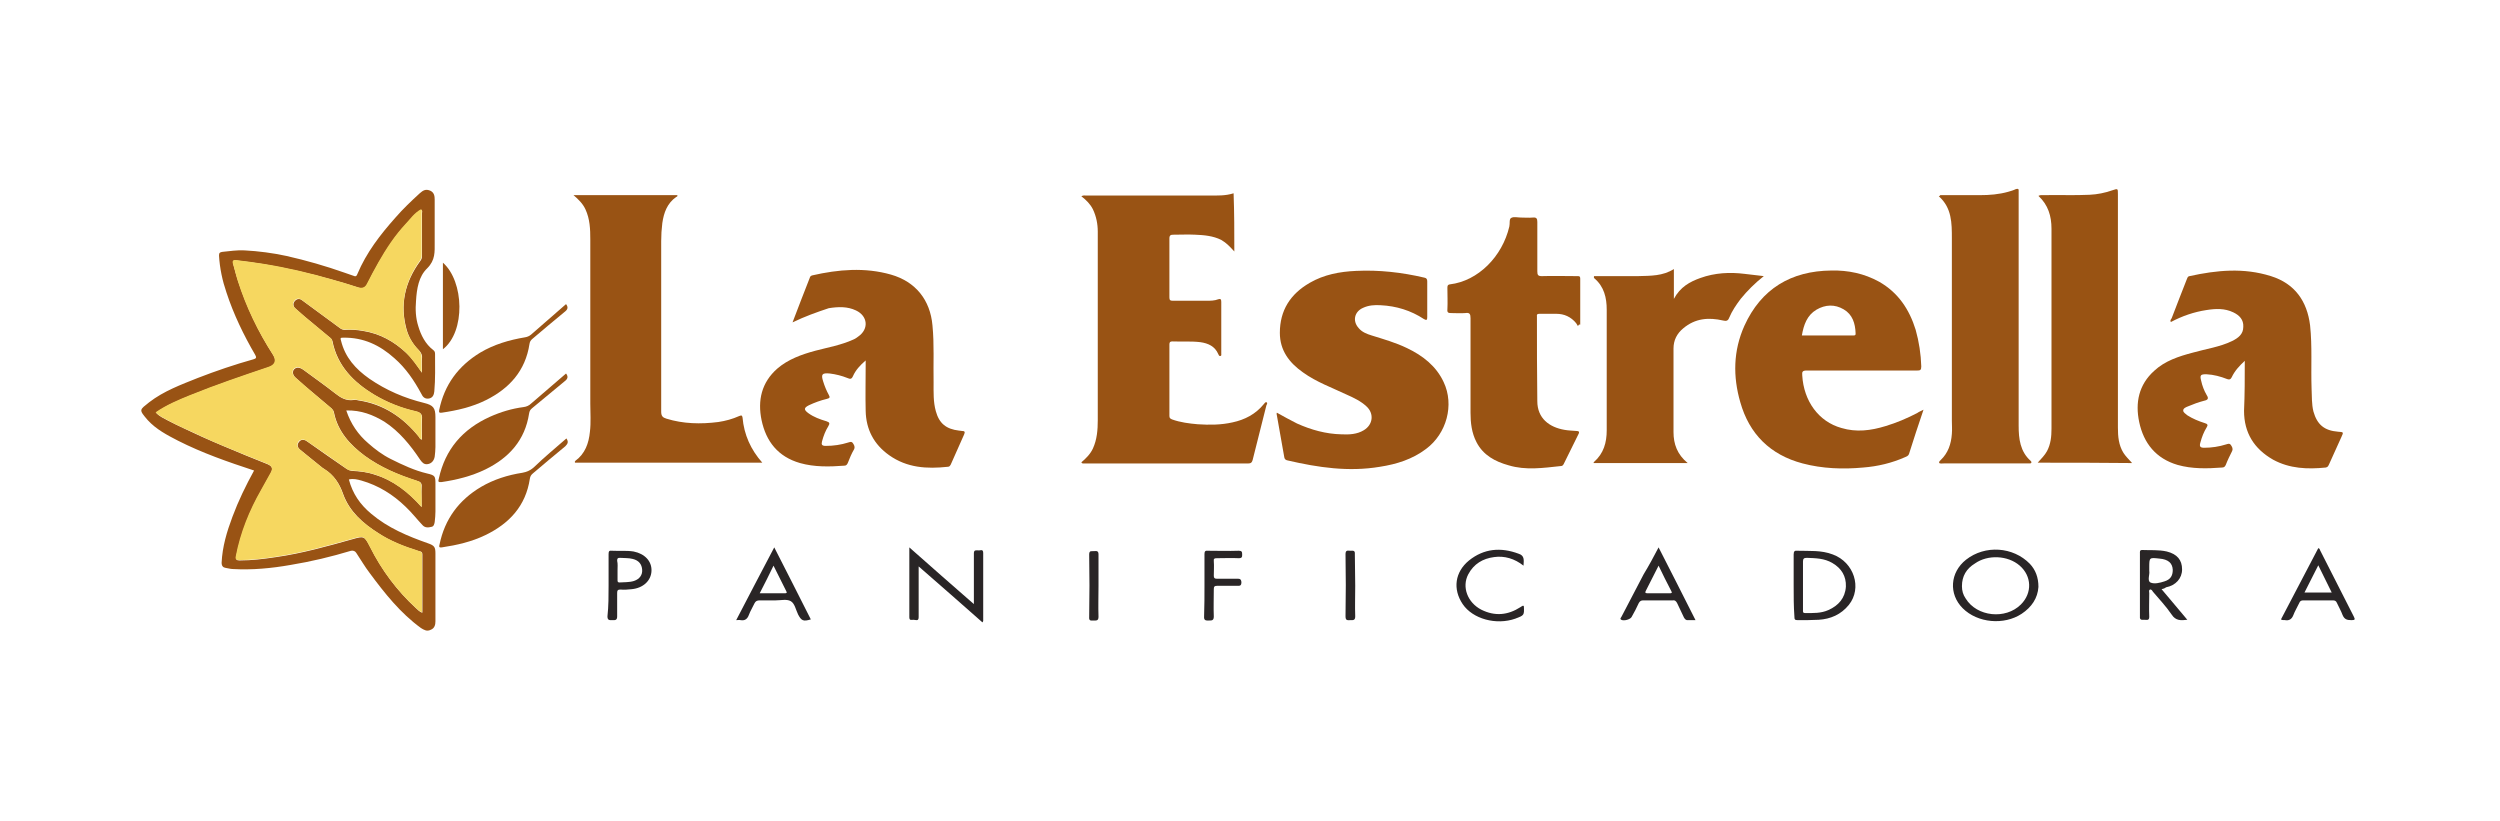
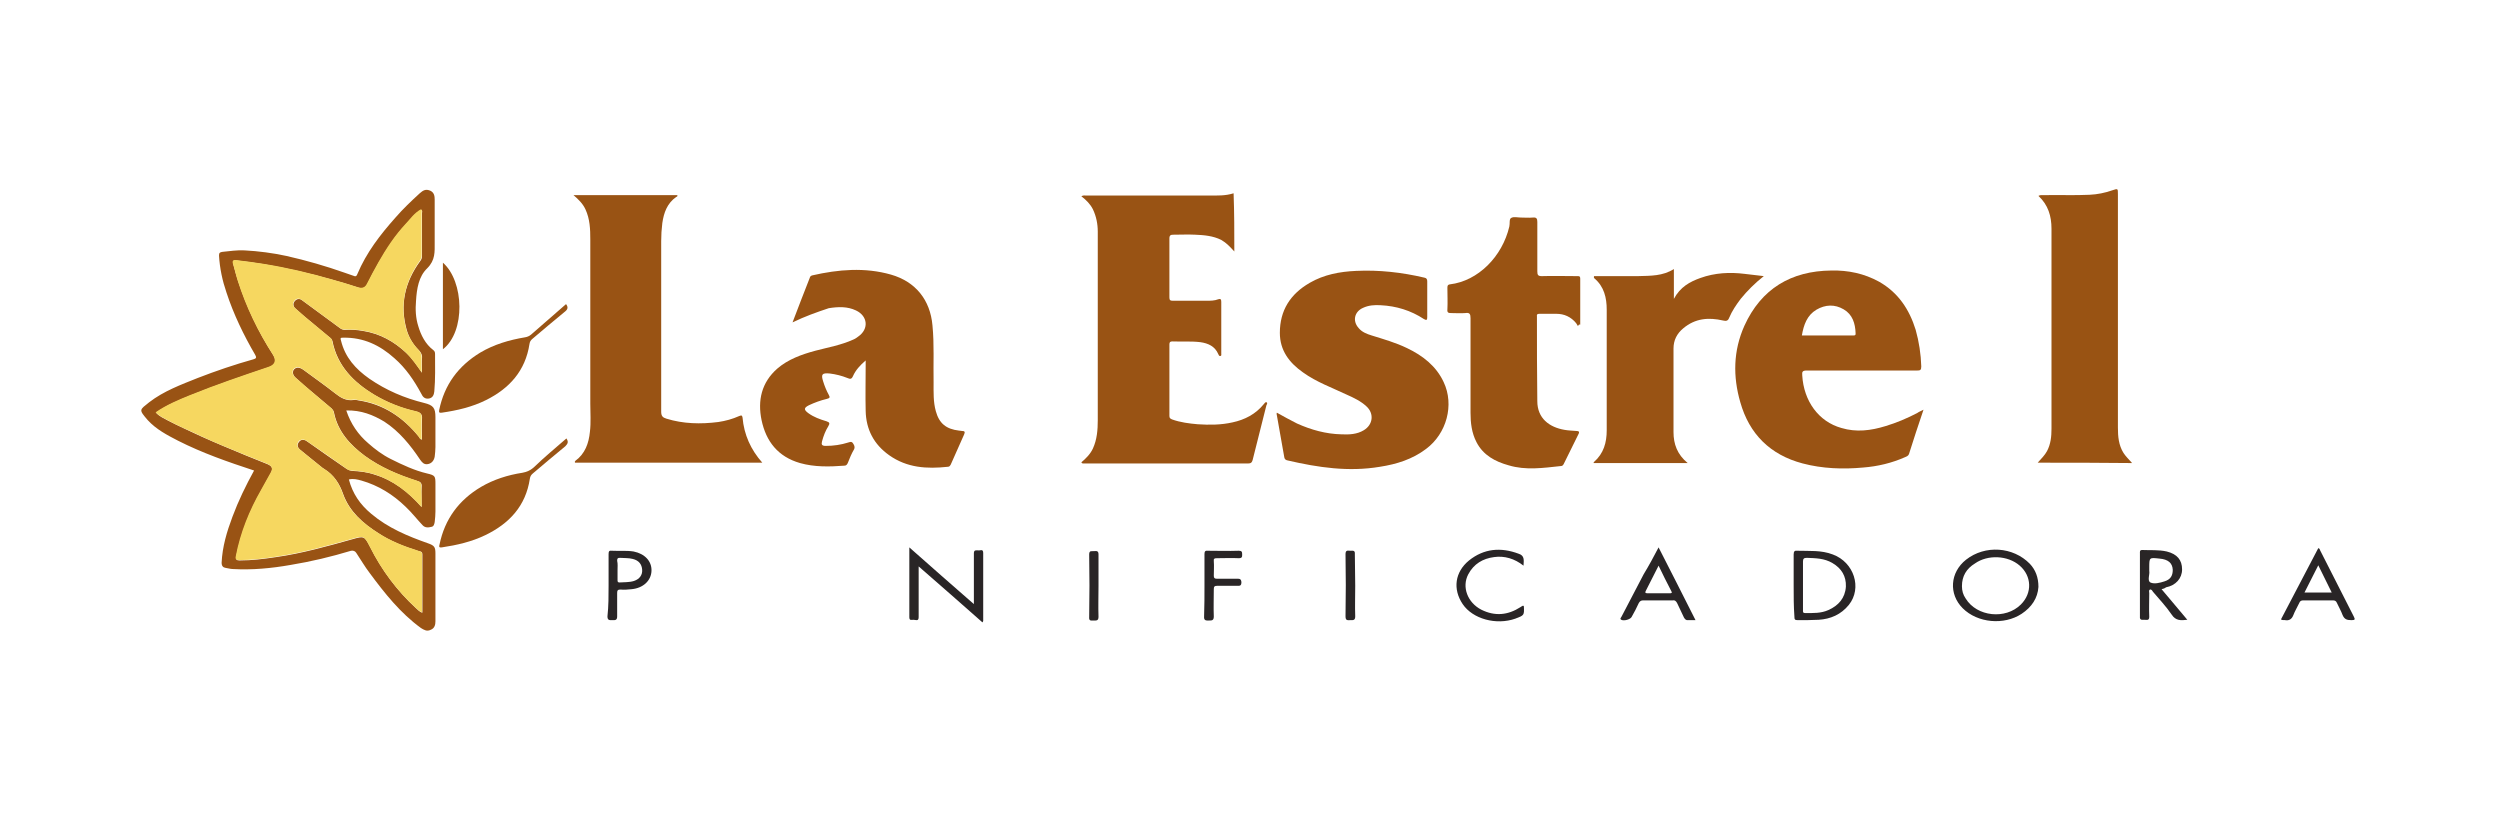
<svg xmlns="http://www.w3.org/2000/svg" id="Capa_1" x="0px" y="0px" viewBox="0 0 670 220" style="enable-background:new 0 0 670 220;" xml:space="preserve">
  <style type="text/css">	.st0{fill:#995314;}	.st1{fill:#995415;}	.st2{fill:#995313;}	.st3{fill:#292526;}	.st4{fill:#F6D760;}</style>
  <g>
    <path class="st0" d="M330.8,67.4c-1.1-1.2-2.1-2.3-3.5-3.1c-2.2-1.1-4.6-1.3-7-1.4c-1.9-0.1-3.8,0-5.8,0c-0.7,0-1.1,0.1-1.1,1  c0,5.3,0,10.5,0,15.8c0,0.7,0.2,0.9,0.9,0.9c3,0,6,0,9,0c1.1,0,2.2,0,3.2-0.4c0.6-0.2,0.8,0,0.8,0.7c0,4.6,0,9.2,0,13.8  c0,0.3,0.1,0.6-0.2,0.7c-0.4,0.1-0.5-0.3-0.6-0.5c-0.9-2.1-2.7-2.9-4.8-3.2c-2.5-0.3-5-0.1-7.5-0.2c-0.6,0-0.8,0.2-0.8,0.8  c0,6.4,0,12.8,0,19.2c0,0.6,0.3,0.7,0.7,0.9c2.2,0.8,4.6,1.1,6.9,1.3c3.1,0.2,6.2,0.2,9.3-0.5c3.3-0.7,6.2-2.2,8.4-4.9  c0.2-0.2,0.4-0.6,0.7-0.5c0.4,0.2,0.1,0.6,0,0.8c-1.2,4.9-2.5,9.8-3.7,14.7c-0.2,0.7-0.5,0.9-1.1,0.9c-14.7,0-29.3,0-44,0  c-0.3,0-0.6,0.1-0.8-0.3c1.2-1,2.4-2.2,3.1-3.7c1.1-2.4,1.3-5,1.3-7.6c0-13.4,0-26.9,0-40.3c0-3.4,0-6.8,0-10.2  c0-2.1-0.4-4.1-1.3-6c-0.7-1.4-1.8-2.5-3.1-3.5c0.5-0.3,0.9-0.2,1.3-0.2c11,0,22,0,33,0c2.2,0,4.3,0.1,6.5-0.6  C330.8,57,330.8,62.2,330.8,67.4z" />
    <path class="st0" d="M92.8,110c1.2,3.6,3.2,6.5,5.9,8.8c1.8,1.6,3.8,3.1,6,4.2c3.2,1.6,6.4,3.1,9.8,3.9c2.1,0.5,2.2,0.7,2.2,2.8  c0,2.5,0,4.9,0,7.4c0,0.9-0.1,1.9-0.2,2.8c-0.1,0.5-0.2,1.2-0.9,1.3c-0.8,0.2-1.7,0.3-2.4-0.5c-1.5-1.6-2.9-3.4-4.5-4.9  c-3.4-3.3-7.3-5.7-11.8-7c-1.1-0.3-2.2-0.6-3.4-0.3c1,3.8,3,6.7,6,9.2c4.5,3.8,9.8,6,15.2,7.9c1.7,0.6,2,1,2,2.7  c0,6.1,0,12.1,0,18.2c0,0.9-0.2,1.9-1.3,2.3c-1,0.5-1.8,0-2.6-0.5c-5.5-4-9.7-9.3-13.7-14.7c-1.3-1.7-2.4-3.6-3.6-5.4  c-0.3-0.5-0.8-0.7-1.4-0.6c-5.3,1.6-10.7,2.9-16.2,3.8c-5.1,0.9-10.3,1.4-15.5,1.1c-0.6,0-1.2-0.2-1.9-0.3  c-0.7-0.1-1.1-0.5-1.1-1.4c0.2-4.3,1.4-8.3,2.9-12.3c1.6-4.3,3.6-8.4,5.8-12.4c-7-2.3-13.9-4.7-20.4-8c-2.9-1.5-5.8-3-8.1-5.5  c-2.5-2.9-2.2-2.7,0.4-4.8c3.9-3,8.5-4.7,13-6.5c4.9-1.9,9.9-3.6,14.9-5c0.8-0.2,0.9-0.5,0.5-1.2c-3.1-5.3-5.8-10.9-7.7-16.7  c-1.1-3.2-1.8-6.5-2-9.9c0-0.7,0.2-0.9,0.9-1c2-0.2,3.9-0.5,5.9-0.4c3.8,0.2,7.6,0.7,11.3,1.5c5.3,1.2,10.5,2.7,15.6,4.5  c0.8,0.3,1.5,0.5,2.3,0.8c0.6,0.3,0.9,0.1,1.1-0.5c2.4-5.7,6.1-10.5,10.2-15.1c2-2.3,4.2-4.4,6.5-6.5c0.9-0.8,1.6-1.2,2.8-0.7  c1.1,0.5,1.2,1.5,1.2,2.4c0,3.5,0,6.9,0,10.4c0,0.4,0,0.7,0,1.1c0,2.5,0.2,4.7-2,6.9c-2.3,2.2-2.8,5.5-3,8.7  c-0.2,2.3-0.1,4.6,0.6,6.8c0.7,2.4,1.9,4.8,4,6.4c0.4,0.3,0.5,0.6,0.5,1.1c0,3.3,0.1,6.7-0.2,10c-0.1,0.9-0.4,1.7-1.4,1.9  c-1.1,0.2-1.7-0.4-2.1-1.3c-1.9-3.5-4.1-6.8-7.2-9.5c-3.9-3.5-8.3-5.6-13.7-5.5c-0.6,0-0.9,0-0.6,0.8c1.1,4.5,3.9,7.6,7.6,10.2  c4.5,3.1,9.4,5.2,14.7,6.5c2.4,0.6,3,1.3,3,3.8c0,2.7,0,5.3,0,8c0,0.9-0.1,1.7-0.2,2.6c-0.2,1.1-0.9,1.9-2,2  c-0.9,0.1-1.4-0.5-1.9-1.2c-2.6-3.9-5.6-7.6-9.6-10.2C100,111.2,96.8,109.9,92.8,110z M113,135.9c0-2-0.1-3.7,0-5.4  c0.1-1-0.3-1.4-1.2-1.6c-5-1.6-9.7-3.6-14-6.7c-4-3-7.3-6.6-8.3-11.7c-0.1-0.4-0.3-0.7-0.6-1c-1.7-1.4-3.4-2.9-5.1-4.3  c-1.6-1.3-3.1-2.6-4.6-4c-1-0.9-0.9-2.2,0.2-2.6c0.7-0.2,1.3,0.1,1.9,0.5c2.8,2.1,5.7,4.1,8.5,6.3c1.5,1.2,3,2.1,5,1.8  c0.4-0.1,0.8,0,1.2,0.1c6.8,1,12.1,4.6,16.3,9.8c0.2,0.3,0.3,0.7,0.8,0.7c0-1.9-0.1-3.7,0-5.5c0.1-1.2-0.3-1.7-1.5-2  c-4-0.9-7.8-2.4-11.3-4.5c-5.6-3.4-9.9-7.8-11.2-14.4c-0.1-0.3-0.2-0.5-0.4-0.7c-2-1.6-3.9-3.2-5.9-4.9c-1.3-1-2.5-2.1-3.7-3.2  c-0.6-0.6-0.6-1.4,0-2c0.6-0.6,1.3-0.6,1.9-0.1c3.4,2.5,6.8,5,10.2,7.5c0.4,0.3,0.8,0.4,1.2,0.4c1.7-0.1,3.3,0,4.9,0.3  c4.5,0.7,8.3,2.8,11.6,5.9c1.6,1.5,2.8,3.3,4.2,5.3c0-1.5-0.1-2.7,0-3.9c0.1-0.9-0.3-1.6-0.9-2.2c-1.5-1.5-2.6-3.3-3.2-5.4  c-1.9-6.7-0.5-12.8,3.6-18.4c0.4-0.5,0.5-0.9,0.5-1.5c0-3.8,0-7.6,0-11.4c0-0.3,0.2-0.6-0.2-0.9c-1.7,1-2.8,2.5-4.1,3.9  c-2.9,3.1-5.2,6.7-7.3,10.3c-1.1,1.9-2.1,3.8-3.1,5.8c-0.5,1-1.2,1.2-2.3,0.9c-2.2-0.7-4.4-1.4-6.6-2c-6.2-1.8-12.4-3.2-18.8-4.3  c-2.4-0.4-4.9-0.7-7.3-1c-0.7-0.1-1.1,0.1-0.9,0.9c0.4,1.5,0.8,3.1,1.3,4.6c2.3,7,5.4,13.6,9.4,19.8c1,1.6,0.7,2.7-1.1,3.3  c-7.1,2.4-14.2,4.8-21.1,7.6c-3.2,1.3-6.3,2.6-9.2,4.6c0.9,1,2.1,1.5,3.2,2.1c2.9,1.5,5.8,2.8,8.8,4.2c4,1.8,8.1,3.5,12.2,5.2  c1.9,0.8,3.8,1.5,5.7,2.3c1.1,0.5,1.6,1,0.9,2.4c-0.8,1.5-1.7,3-2.5,4.5c-3.2,5.6-5.5,11.5-6.8,17.8c-0.1,0.8,0,1.1,0.9,1.1  c3.3,0,6.5-0.4,9.8-0.9c7-1,13.7-2.9,20.5-4.8c3.1-0.9,3.2-0.8,4.7,2.1c3.1,6.2,7.2,11.7,12.3,16.4c0.5,0.4,0.9,1,1.7,1.2  c0-5.3,0-10.4,0-15.6c0-0.8-0.5-0.8-1-0.9c-3.8-1.2-7.5-2.6-10.8-4.8c-4.1-2.6-7.7-5.8-9.4-10.4c-1-2.9-2.5-5.2-5.1-6.8  c-0.2-0.1-0.4-0.3-0.7-0.5c-1.9-1.6-3.9-3.1-5.8-4.7c-0.5-0.4-0.8-1-0.5-1.7c0.3-0.6,0.8-1,1.4-0.9c0.5,0,0.9,0.3,1.3,0.6  c3.4,2.4,6.8,4.8,10.2,7.1c0.5,0.3,0.9,0.5,1.5,0.6c2.1,0.1,4.1,0.3,6.1,1C105.4,128.7,109.4,131.8,113,135.9z" />
    <path class="st0" d="M515.5,109.8c-1.4,4.2-2.7,8-3.9,11.9c-0.2,0.5-0.6,0.6-1,0.8c-3.6,1.6-7.4,2.5-11.3,2.8  c-5.4,0.5-10.9,0.3-16.2-1.1c-8.7-2.3-14.3-7.9-16.7-16.4c-2-6.9-1.9-13.8,1.1-20.5c4.5-9.9,12.5-14.7,23.3-14.8  c4.5-0.1,8.8,0.8,12.8,3c5.1,2.9,8.1,7.4,9.8,12.9c0.9,3.2,1.4,6.5,1.5,9.8c0,1-0.3,1.1-1.1,1.1c-9.9,0-19.7,0-29.6,0  c-1.1,0-1.3,0.3-1.2,1.3c0.4,6.9,4.4,12.4,10.5,14.1c4,1.2,7.9,0.7,11.8-0.5c3-0.9,5.8-2.1,8.5-3.5  C514.2,110.4,514.7,110.2,515.5,109.8z M482.9,89.9c4.7,0,9.3,0,13.9,0c0.5,0,0.5-0.2,0.5-0.6c-0.1-2.6-0.8-5-3.2-6.4  c-2.4-1.4-4.9-1.3-7.3,0.1C484.3,84.5,483.4,87,482.9,89.9z" />
    <path class="st0" d="M204.3,124c-16.9,0-33.6,0-50.2,0c-0.1-0.3,0-0.4,0.1-0.5c2.6-1.9,3.6-4.7,3.9-7.8c0.3-2.5,0.1-5,0.1-7.5  c0-14.7,0-29.4,0-44c0-2.8-0.1-5.5-1.3-8.1c-0.7-1.5-1.8-2.6-3.2-3.8c9.4,0,18.6,0,27.8,0c0.2,0.3-0.1,0.4-0.3,0.5  c-2.4,1.7-3.3,4.2-3.7,7c-0.2,1.6-0.3,3.2-0.3,4.8c0,15.2,0,30.5,0,45.7c0,1.2,0.4,1.6,1.4,1.9c4.5,1.4,9.2,1.5,13.9,0.9  c2-0.3,3.8-0.8,5.6-1.6c0.5-0.2,0.8-0.3,0.9,0.4C199.4,116.5,201.2,120.5,204.3,124z" />
-     <path class="st0" d="M601.6,96.7c-1.5,1.4-2.7,2.7-3.5,4.4c-0.3,0.6-0.6,0.7-1.2,0.5c-1.8-0.7-3.6-1.2-5.6-1.3  c-1.5,0-1.8,0.2-1.4,1.7c0.3,1.4,0.8,2.7,1.5,3.9c0.6,0.9,0.3,1.3-0.7,1.5c-1.5,0.4-2.9,0.9-4.3,1.5c-0.5,0.2-1.3,0.5-1.3,1.1  c0,0.6,0.7,0.9,1.1,1.3c1.4,0.9,3.1,1.6,4.7,2.1c0.7,0.2,0.9,0.5,0.5,1.1c-0.8,1.3-1.3,2.6-1.7,4.1c-0.3,1-0.1,1.4,1,1.4  c2,0,4-0.3,5.9-0.9c0.4-0.1,0.9-0.4,1.3,0.2c0.3,0.5,0.6,0.9,0.3,1.6c-0.6,1.2-1.2,2.4-1.7,3.7c-0.2,0.4-0.4,0.7-1,0.7  c-4,0.3-8,0.4-11.9-0.7c-5.8-1.7-9.1-5.8-10.3-11.5c-1.1-5.2-0.1-10,4-13.7c2.9-2.7,6.6-3.9,10.4-4.9c3.5-1,7.2-1.5,10.5-3.1  c1.6-0.8,3-1.8,3-3.8c0.1-1.9-1-3.1-2.7-3.9c-2.3-1.1-4.7-1-7.2-0.6c-3.3,0.5-6.5,1.6-9.5,3.2c-0.3-0.4,0-0.7,0.2-1  c1.3-3.5,2.7-6.9,4-10.3c0.2-0.4,0.2-0.9,0.8-1c7.3-1.6,14.5-2.3,21.8,0c6.4,2,9.7,6.7,10.5,13.2c0.6,5.6,0.2,11.3,0.4,17  c0.1,2,0,4.1,0.5,6.1c1,3.5,2.9,5.1,6.6,5.4c1.5,0.1,1.5,0.1,0.9,1.4c-1.1,2.4-2.2,4.9-3.3,7.3c-0.2,0.4-0.3,0.8-0.9,0.9  c-4.9,0.5-9.7,0.3-14.1-2.1c-5.1-2.9-7.8-7.2-7.8-13.1C601.6,105.7,601.6,101.4,601.6,96.7z" />
    <path class="st0" d="M212.4,86.4c1.6-4.2,3.1-8.1,4.6-11.9c0.1-0.4,0.3-0.6,0.7-0.7c7-1.6,14.1-2.2,21.1-0.2  c6.6,1.9,10.5,6.8,11.1,13.6c0.5,5.1,0.2,10.2,0.3,15.3c0,2.6-0.1,5.2,0.6,7.7c0.9,3.3,2.8,4.8,6.2,5.2c0.3,0,0.6,0.1,0.8,0.1  c0.7,0,0.9,0.2,0.6,0.9c-1.2,2.7-2.4,5.4-3.6,8.1c-0.2,0.3-0.3,0.6-0.8,0.6c-5.6,0.6-10.9,0.3-15.7-3.1c-4.1-2.9-6.2-6.9-6.3-11.9  c-0.1-4.1,0-8.1,0-12.2c0-0.3,0-0.7,0-1.3c-1.5,1.3-2.7,2.6-3.4,4.2c-0.4,0.9-0.8,0.8-1.5,0.5c-1.5-0.6-3.1-1-4.7-1.2  c-2.1-0.2-2.4,0.2-1.8,2.1c0.4,1.3,0.9,2.5,1.5,3.6c0.4,0.7,0.3,0.9-0.5,1.1c-1.7,0.4-3.3,1-4.8,1.7c-1.4,0.7-1.4,1.2-0.2,2.1  c1.5,1.1,3.2,1.7,4.9,2.2c0.9,0.3,0.9,0.6,0.5,1.3c-0.8,1.3-1.3,2.6-1.7,4.1c-0.2,0.8-0.1,1.2,1,1.2c2.1,0,4.1-0.3,6-0.9  c0.4-0.1,0.9-0.4,1.3,0.2c0.3,0.5,0.6,0.9,0.3,1.6c-0.7,1.2-1.2,2.4-1.7,3.7c-0.2,0.4-0.4,0.7-0.9,0.7c-4,0.3-8,0.4-11.9-0.7  c-5.9-1.7-9.1-5.8-10.3-11.5c-1.1-5.3,0-10.1,4.2-13.8c2.9-2.5,6.5-3.8,10.2-4.8c3.4-0.9,6.9-1.5,10.2-3c0.5-0.2,0.9-0.5,1.3-0.8  c2.9-2,2.6-5.5-0.6-7c-2.3-1.1-4.8-1-7.3-0.6C218.8,83.7,215.7,84.8,212.4,86.4z" />
    <path class="st0" d="M342.2,110.6c1.8,1,3.6,2,5.4,2.9c3.8,1.7,7.7,2.8,11.9,2.9c2.1,0.1,4.2,0,6-1.1c2.5-1.5,2.8-4.5,0.7-6.4  c-1.5-1.4-3.4-2.3-5.2-3.1c-4-1.9-8.2-3.4-11.8-6c-3.7-2.6-6.2-5.9-6.2-10.6c0-6,2.8-10.4,8-13.4c3.8-2.2,8-3,12.4-3.2  c6.2-0.3,12.3,0.4,18.3,1.8c0.6,0.1,0.8,0.4,0.8,1c0,3.2,0,6.4,0,9.6c0,0.8-0.2,0.9-0.9,0.5c-3.5-2.3-7.4-3.5-11.6-3.7  c-1.6-0.1-3.2,0-4.7,0.7c-2.3,1-2.9,3.5-1.2,5.4c0.9,1.1,2.2,1.6,3.5,2c3.2,1,6.4,1.9,9.5,3.4c4.2,2,7.8,4.8,9.8,9.1  c2.9,6.1,0.8,13.8-4.7,17.9c-3.7,2.8-7.9,4.1-12.4,4.8c-8.4,1.4-16.5,0.2-24.7-1.7c-0.5-0.1-0.8-0.3-0.9-0.8  c-0.7-3.8-1.3-7.5-2-11.3C342.1,111,342.1,110.8,342.2,110.6z" />
-     <path class="st1" d="M520,52.3c3.5,0,7.1,0,10.6,0c2.6,0,5.1-0.2,7.6-0.9c0.7-0.2,1.4-0.4,2-0.7c0.6-0.2,0.9-0.1,0.8,0.6  c0,0.3,0,0.6,0,1c0,20.6,0,41.2,0,61.8c0,3.5,0.4,6.9,3.2,9.4c0.1,0.1,0.3,0.3,0.2,0.5c-0.1,0.2-0.3,0.2-0.5,0.2  c-0.2,0-0.5,0-0.7,0c-7.4,0-14.9,0-22.3,0c-0.4,0-0.8,0.1-1.2-0.1c-0.1-0.4,0.2-0.6,0.4-0.8c2-1.9,2.8-4.3,3-7c0.1-1.2,0-2.4,0-3.6  c0-16.3,0-32.6,0-48.8c0-4.1,0-8.2-3.5-11.3C519.9,52.5,519.9,52.4,520,52.3z" />
    <path class="st2" d="M422.9,87.4c-0.2-0.3-0.4-0.6-0.5-0.8c-1.4-1.7-3.2-2.5-5.3-2.5c-1.5,0-3,0-4.4,0c-0.5,0-0.9,0-0.8,0.7  c0,7.6,0,15.2,0.1,22.7c0,4.6,3.2,7,7.3,7.7c1.1,0.2,2.1,0.2,3.2,0.3c0.6,0,0.9,0.2,0.5,0.9c-1.3,2.6-2.6,5.3-3.9,7.9  c-0.2,0.4-0.4,0.6-0.8,0.6c-4.7,0.5-9.4,1.2-14-0.2c-3.6-1-6.8-2.7-8.6-6.2c-1.3-2.5-1.6-5.2-1.6-7.9c0-8.4,0-16.8,0-25.3  c0-1.1-0.2-1.6-1.4-1.4c-1.3,0.1-2.6,0-3.8,0c-0.7,0-1.1-0.1-1-1c0.1-1.9,0-3.8,0-5.7c0-0.5,0-0.9,0.7-1c7.5-0.9,14-7.4,15.9-15.5  c0.2-0.8-0.1-2,0.5-2.3c0.7-0.4,1.7-0.1,2.6-0.1c1.1,0,2.2,0.1,3.2,0c1-0.1,1.2,0.3,1.2,1.2c0,4.4,0,8.8,0,13.2  c0,1,0.2,1.3,1.2,1.3c3.1-0.1,6.2,0,9.4,0c0.5,0,0.9-0.1,0.9,0.7c0,4.1,0,8.2,0,12.3C423.2,86.9,423.1,87,422.9,87.4z" />
    <path class="st2" d="M546.1,124c1-1.1,1.9-2,2.5-3.1c1-1.9,1.2-3.9,1.2-6c0-17.9,0-35.7,0-53.6c0-3.4-0.9-6.4-3.5-8.8  c0.5-0.3,1-0.2,1.4-0.2c4.1-0.1,8.2,0.1,12.3-0.1c2.1-0.1,4.1-0.5,6.1-1.2c1.5-0.5,1.5-0.5,1.5,1c0,9.7,0,19.5,0,29.2  c0,11.1,0,22.3,0,33.4c0,2.4,0.2,4.7,1.5,6.8c0.6,0.9,1.4,1.7,2.3,2.7C562.9,124,554.7,124,546.1,124z" />
    <path class="st0" d="M448.6,72.1c0,2.7,0,5.1,0,8c1.7-3.2,4.3-4.6,7.1-5.6c3.9-1.4,7.9-1.6,11.9-1.1c1.6,0.2,3.2,0.4,5.1,0.6  c-2.4,1.9-4.4,3.9-6.2,6.1c-1.2,1.6-2.3,3.2-3.1,5.1c-0.3,0.8-0.8,0.9-1.6,0.7c-3.9-0.9-7.5-0.6-10.7,2.1c-1.7,1.4-2.6,3.2-2.6,5.4  c0,7.5,0,14.9,0,22.4c0,3.2,1,6,3.8,8.3c-8.6,0-16.9,0-25.2,0c0-0.1,0-0.3,0.1-0.3c2.6-2.3,3.4-5.2,3.4-8.5c0-10.8,0-21.5,0-32.3  c0-3.2-0.7-6.2-3.3-8.4c-0.1-0.1-0.2-0.2-0.1-0.6c0.3,0,0.7,0,1.1,0c3.6,0,7.1,0,10.7,0C442.4,73.9,445.6,74,448.6,72.1z" />
    <path class="st1" d="M151.8,117.5c0.6,0.9,0.4,1.4-0.3,2.1c-2.9,2.4-5.8,4.8-8.6,7.2c-0.5,0.4-0.8,0.8-0.9,1.5  c-1.1,7.3-5.5,12-11.9,15.1c-3.7,1.8-7.7,2.7-11.7,3.3c-0.9,0.1-0.7-0.3-0.6-0.8c1.4-6.8,5.2-11.9,11.1-15.4  c3.4-2,7.2-3.2,11.1-3.8c1.1-0.2,2.1-0.6,3-1.4C145.8,122.6,148.8,120.1,151.8,117.5z" />
-     <path class="st1" d="M151.7,100.1c0.7,0.9,0.4,1.5-0.4,2.1c-2.9,2.4-5.8,4.8-8.7,7.2c-0.5,0.4-0.7,0.8-0.8,1.4  c-1.1,7.2-5.4,11.9-11.7,15c-3.7,1.8-7.7,2.8-11.8,3.4c-0.9,0.1-0.9-0.2-0.7-0.9c1.7-7.9,6.4-13.3,13.7-16.6c2.9-1.3,5.9-2.2,9-2.6  c0.8-0.1,1.5-0.4,2.1-1C145.5,105.4,148.6,102.8,151.7,100.1z" />
    <path class="st1" d="M151.7,81.5c0.7,0.9,0.4,1.5-0.4,2.1c-2.9,2.4-5.8,4.8-8.6,7.2c-0.5,0.4-0.7,0.8-0.8,1.4  c-1.1,7.2-5.4,11.9-11.6,15c-3.8,1.9-7.8,2.8-11.9,3.4c-0.7,0.1-0.8-0.1-0.7-0.7c1.4-6.8,5.1-11.8,11-15.4c3.7-2.2,7.8-3.4,12-4.1  c0.6-0.1,1.1-0.3,1.6-0.7C145.4,87,148.5,84.3,151.7,81.5z" />
    <path class="st3" d="M546.3,157.3c-0.2,3-1.8,5.4-4.5,7.2c-4.7,3.1-11.8,2.5-15.8-1.5c-3.8-3.8-3.4-9.6,0.9-13  c5.1-4,12.6-3.5,17.1,1.1C545.5,152.7,546.3,154.7,546.3,157.3z M525.8,157.1c0,1.2,0.3,2.3,1,3.3c3,4.9,10.7,5.7,14.8,1.6  c3.1-3.1,2.9-7.6-0.3-10.4c-3.2-2.8-8.6-3-12-0.6C527,152.4,525.8,154.4,525.8,157.1z" />
    <path class="st3" d="M263.3,166.8c-5.7-5-11.2-9.9-17.1-15c0,2.2,0,4.1,0,6.1c0,2.5,0,5,0,7.5c0,1.2-0.8,0.7-1.4,0.7  c-0.5,0-1.1,0.3-1.1-0.7c0-6.1,0-12.3,0-18.7c5.8,5.1,11.4,10.1,17.3,15.2c0-1.3,0-2.3,0-3.3c0-3.4,0-6.9,0-10.3  c0-1,0.6-0.8,1.2-0.8c0.5,0.1,1.3-0.5,1.3,0.7c0,6.1,0,12.1,0,18.2C263.4,166.6,263.4,166.7,263.3,166.8z" />
    <path class="st3" d="M480.7,156.9c0-2.8,0-5.5,0-8.3c0-0.9,0.3-1.1,1.1-1c3.1,0.1,6.3-0.2,9.4,1c5.7,2.1,7.9,9,4.3,13.5  c-2.1,2.6-4.9,3.8-8.1,4c-1.9,0.1-3.8,0.1-5.6,0.1c-0.8,0-0.9-0.2-0.9-1C480.7,162.5,480.7,159.7,480.7,156.9z M483.2,156.9  c0,2.2,0,4.4,0,6.6c0,0.4-0.1,0.8,0.6,0.8c2.1,0,4.2,0.1,6.2-0.8c2.7-1.2,4.5-3.2,4.7-6.3c0.1-2.8-1.2-4.9-3.6-6.3  c-2.2-1.3-4.5-1.3-6.9-1.4c-0.8,0-1,0.3-1,1C483.2,152.6,483.2,154.7,483.2,156.9z" />
    <path class="st3" d="M579.3,157.9c2.4,2.8,4.6,5.5,6.9,8.2c-1.7,0.2-3.1,0.3-4.2-1.4c-1.5-2.2-3.3-4.1-5-6.1  c-0.2-0.3-0.4-0.7-0.8-0.6c-0.4,0.2-0.2,0.6-0.2,1c0,2.1-0.1,4.2,0,6.3c0,1.1-0.7,0.8-1.3,0.8c-0.6,0-1.3,0.2-1.2-0.9  c0-5.6,0-11.2,0-16.9c0-0.4-0.1-0.9,0.6-0.9c2.2,0.1,4.4-0.1,6.6,0.4c2.8,0.7,4.1,2.3,4.1,4.8c0,2.4-1.7,4.3-4.3,4.8  C580.1,157.7,579.8,157.8,579.3,157.9z M576,153c0.2,0.9-0.6,2.6,0.3,3.1c1,0.5,2.6,0.1,3.8-0.3c1.6-0.5,2.2-1.5,2.2-3.1  c-0.1-1.8-1.2-2.8-3.6-3c-2.7-0.3-2.7-0.3-2.7,2.4C576,152.3,576,152.5,576,153z" />
-     <path class="st3" d="M197.3,166.2c3.4-6.6,6.8-13,10.2-19.5c3.3,6.5,6.6,12.9,9.8,19.3c-2,0.6-2.5,0.4-3.4-1.3  c-0.6-1.2-0.9-3-2-3.6c-1.1-0.6-2.6-0.2-4-0.2c-1.4,0-2.9,0-4.3,0c-0.7,0-1.1,0.2-1.4,0.8c-0.5,1.1-1.1,2-1.5,3.1  c-0.4,1.1-1.1,1.6-2.2,1.4C198.1,166.1,197.8,166.2,197.3,166.2z M203.6,159c2.4,0,4.5,0,6.7,0c0.5,0,0.7-0.1,0.4-0.6  c-1.1-2.2-2.2-4.4-3.4-6.8C206.1,154.1,204.9,156.5,203.6,159z" />
    <path class="st3" d="M611.3,166c3.3-6.4,6.7-12.7,10-19.1c0.4,0.1,0.4,0.4,0.5,0.6c3,5.9,6,11.8,9,17.7c0.4,0.8,0.4,1-0.6,1  c-1.2,0-1.9-0.2-2.4-1.4c-0.4-1.1-1-2.1-1.5-3.2c-0.2-0.5-0.5-0.7-1.1-0.7c-2.6,0-5.3,0-7.9,0c-0.6,0-0.9,0.2-1.1,0.7  c-0.5,1.1-1.2,2.2-1.6,3.3c-0.4,1-1.1,1.5-2.2,1.3C612.1,166.1,611.7,166.3,611.3,166z M621.3,151.5c-1.3,2.6-2.5,4.9-3.7,7.3  c2.5,0,4.9,0,7.3,0C623.7,156.4,622.6,154.1,621.3,151.5z" />
    <path class="st3" d="M444.5,146.7c3.3,6.5,6.6,12.9,9.9,19.5c-0.7,0-1.3,0-1.9,0c-0.6,0.1-0.9-0.2-1.2-0.7  c-0.6-1.3-1.2-2.5-1.8-3.8c-0.3-0.6-0.6-0.9-1.3-0.8c-2.6,0-5.2,0-7.8,0c-0.6,0-0.9,0.2-1.2,0.7c-0.6,1.3-1.2,2.5-1.9,3.7  c-0.3,0.7-2.1,1.2-2.8,0.8c-0.5-0.3,0-0.6,0.1-0.9c2-3.8,3.9-7.5,5.9-11.3C441.9,151.6,443.2,149.2,444.5,146.7z M444.5,151.6  c-1.2,2.4-2.3,4.5-3.4,6.7c-0.2,0.4-0.3,0.7,0.4,0.7c2,0,4,0,6,0c0.5,0,0.7-0.1,0.4-0.6C446.7,156.1,445.6,153.9,444.5,151.6z" />
    <path class="st3" d="M408.3,151.6c-2.4-1.9-5.1-2.7-7.9-2.3c-3,0.4-5.4,1.8-6.9,4.6c-1.8,3.4-0.2,7.6,3.5,9.5  c3.6,1.8,7.1,1.5,10.5-0.7c0.2-0.1,0.4-0.3,0.7-0.4c0.1,0.1,0.2,0.2,0.2,0.2c0.1,2.4,0.1,2.4-2.3,3.3c-5.1,1.8-11.4,0.1-14.1-3.9  c-2.7-4-2.1-8.6,1.7-11.7c4-3.2,8.5-3.6,13.3-1.8C408.6,148.9,408.4,150.1,408.3,151.6z" />
    <path class="st3" d="M163.1,156.9c0-2.8,0-5.6,0-8.4c0-0.8,0.2-1,0.9-0.9c1.9,0.1,3.9-0.1,5.8,0.2c3,0.6,4.9,2.6,4.8,5.2  c-0.1,2.6-2.2,4.6-5.3,4.9c-1,0.1-2,0.2-3,0.1c-0.7,0-0.9,0.2-0.9,0.9c0,2.1,0,4.2,0,6.3c0,1.1-0.6,1-1.3,1c-0.7,0-1.3,0.1-1.3-1  C163.1,162.4,163.1,159.7,163.1,156.9z M165.5,152.8c0,0.9,0,1.8,0,2.6c0,0.4,0,0.7,0.5,0.7c1.3-0.1,2.6,0,3.9-0.4  c1.5-0.5,2.3-1.6,2.2-3c-0.1-1.5-0.9-2.5-2.5-2.9c-1.1-0.3-2.3-0.2-3.5-0.3c-0.6,0-0.7,0.2-0.7,0.8  C165.6,151.1,165.5,152,165.5,152.8z" />
    <path class="st1" d="M118.7,70.4c5.7,5,6.1,18.5,0,23.2C118.7,85.9,118.7,78.2,118.7,70.4z" />
    <path class="st3" d="M322.8,156.9c0-2.8,0-5.6,0-8.4c0-0.7,0.2-1,0.9-0.9c2.8,0,5.5,0.1,8.3,0c0.8,0,0.9,0.3,0.9,1c0,0.6,0,1-0.9,1  c-2-0.1-3.9,0-5.9,0c-0.6,0-0.9,0.1-0.8,0.8c0.1,1.3,0,2.6,0,3.9c0,0.6,0.2,0.8,0.8,0.8c1.8,0,3.6,0,5.4,0c0.7,0,1.1,0,1.2,0.9  c0,1.1-0.5,1-1.2,1c-1.8,0-3.5,0-5.3,0c-0.7,0-0.9,0.2-0.9,0.9c0,2.4-0.1,4.9,0,7.3c0,1.1-0.5,1.1-1.3,1.1c-0.7,0-1.4,0.1-1.3-1.1  C322.8,162.4,322.8,159.6,322.8,156.9z" />
    <path class="st3" d="M363.2,157c0,2.7-0.1,5.5,0,8.2c0,1.1-0.6,1-1.3,1c-0.7,0-1.3,0.2-1.3-1c0.1-5.6,0.1-11.2,0-16.7  c0-1.2,0.7-0.9,1.3-0.9c0.6,0,1.3-0.2,1.2,0.9C363.1,151.3,363.2,154.1,363.2,157z" />
    <path class="st3" d="M294.4,156.9c0,2.8-0.1,5.6,0,8.4c0,1.1-0.6,1-1.3,1c-0.7,0-1.3,0.2-1.2-1c0.1-5.6,0.1-11.2,0-16.7  c0-1.2,0.7-0.8,1.3-0.9c0.6,0,1.2-0.2,1.2,0.9C294.4,151.3,294.4,154.1,294.4,156.9z" />
    <path class="st4" d="M113,135.9c-3.7-4.1-7.7-7.2-12.7-8.8c-2-0.6-4.1-0.9-6.1-1c-0.6,0-1.1-0.2-1.5-0.6c-3.4-2.4-6.8-4.8-10.2-7.1  c-0.4-0.3-0.8-0.6-1.3-0.6c-0.7,0-1.2,0.3-1.4,0.9c-0.3,0.7,0,1.3,0.5,1.7c1.9,1.6,3.8,3.1,5.8,4.7c0.2,0.2,0.4,0.4,0.7,0.5  c2.6,1.6,4.1,3.9,5.1,6.8c1.6,4.6,5.3,7.8,9.4,10.4c3.4,2.2,7,3.6,10.8,4.8c0.5,0.2,1,0.2,1,0.9c0,5.1,0,10.3,0,15.6  c-0.8-0.3-1.2-0.8-1.7-1.2c-5.1-4.7-9.2-10.2-12.3-16.4c-1.5-2.9-1.6-3-4.7-2.1c-6.8,1.9-13.5,3.8-20.5,4.8  c-3.2,0.5-6.5,0.9-9.8,0.9c-0.9,0-1.1-0.4-0.9-1.1c1.2-6.3,3.6-12.2,6.8-17.8c0.8-1.5,1.7-3,2.5-4.5c0.8-1.3,0.2-1.9-0.9-2.4  c-1.9-0.8-3.8-1.5-5.7-2.3c-4.1-1.7-8.2-3.3-12.2-5.2c-2.9-1.4-5.9-2.6-8.8-4.2c-1.1-0.6-2.2-1.1-3.2-2.1c2.9-2,6-3.3,9.2-4.6  c6.9-2.8,14-5.2,21.1-7.6c1.7-0.6,2.1-1.7,1.1-3.3c-4-6.2-7.2-12.8-9.4-19.8c-0.5-1.5-0.8-3.1-1.3-4.6c-0.2-0.8,0.2-1,0.9-0.9  c2.4,0.3,4.9,0.6,7.3,1c6.3,1,12.6,2.5,18.8,4.3c2.2,0.6,4.4,1.3,6.6,2c1,0.3,1.8,0.1,2.3-0.9c1-1.9,2-3.9,3.1-5.8  c2.1-3.7,4.4-7.2,7.3-10.3c1.3-1.4,2.4-3,4.1-3.9c0.4,0.2,0.2,0.6,0.2,0.9c0,3.8,0,7.6,0,11.4c0,0.6-0.2,1-0.5,1.5  c-4,5.6-5.4,11.7-3.6,18.4c0.6,2,1.7,3.8,3.2,5.4c0.6,0.6,0.9,1.3,0.9,2.2c-0.1,1.2,0,2.4,0,3.9c-1.4-2-2.7-3.8-4.2-5.3  c-3.3-3.1-7.1-5.2-11.6-5.9c-1.6-0.3-3.3-0.3-4.9-0.3c-0.4,0-0.8-0.1-1.2-0.4c-3.4-2.5-6.8-5-10.2-7.5c-0.7-0.5-1.4-0.5-1.9,0.1  c-0.6,0.6-0.6,1.4,0,2c1.2,1.1,2.5,2.1,3.7,3.2c2,1.6,3.9,3.2,5.9,4.9c0.2,0.2,0.4,0.4,0.4,0.7c1.3,6.7,5.7,11.1,11.2,14.4  c3.5,2.1,7.3,3.6,11.3,4.5c1.2,0.3,1.6,0.8,1.5,2c-0.1,1.8,0,3.7,0,5.5c-0.5,0-0.6-0.4-0.8-0.7c-4.2-5.2-9.5-8.9-16.3-9.8  c-0.4-0.1-0.8-0.2-1.2-0.1c-2,0.3-3.5-0.6-5-1.8c-2.8-2.2-5.6-4.2-8.5-6.3c-0.6-0.4-1.2-0.8-1.9-0.5c-1.1,0.4-1.2,1.7-0.2,2.6  c1.5,1.3,3.1,2.7,4.6,4c1.7,1.4,3.4,2.9,5.1,4.3c0.3,0.3,0.5,0.6,0.6,1c1,5.1,4.2,8.7,8.3,11.7c4.2,3.1,9,5.1,14,6.7  c0.9,0.3,1.3,0.7,1.2,1.6C113,132.2,113,133.9,113,135.9z" />
  </g>
</svg>